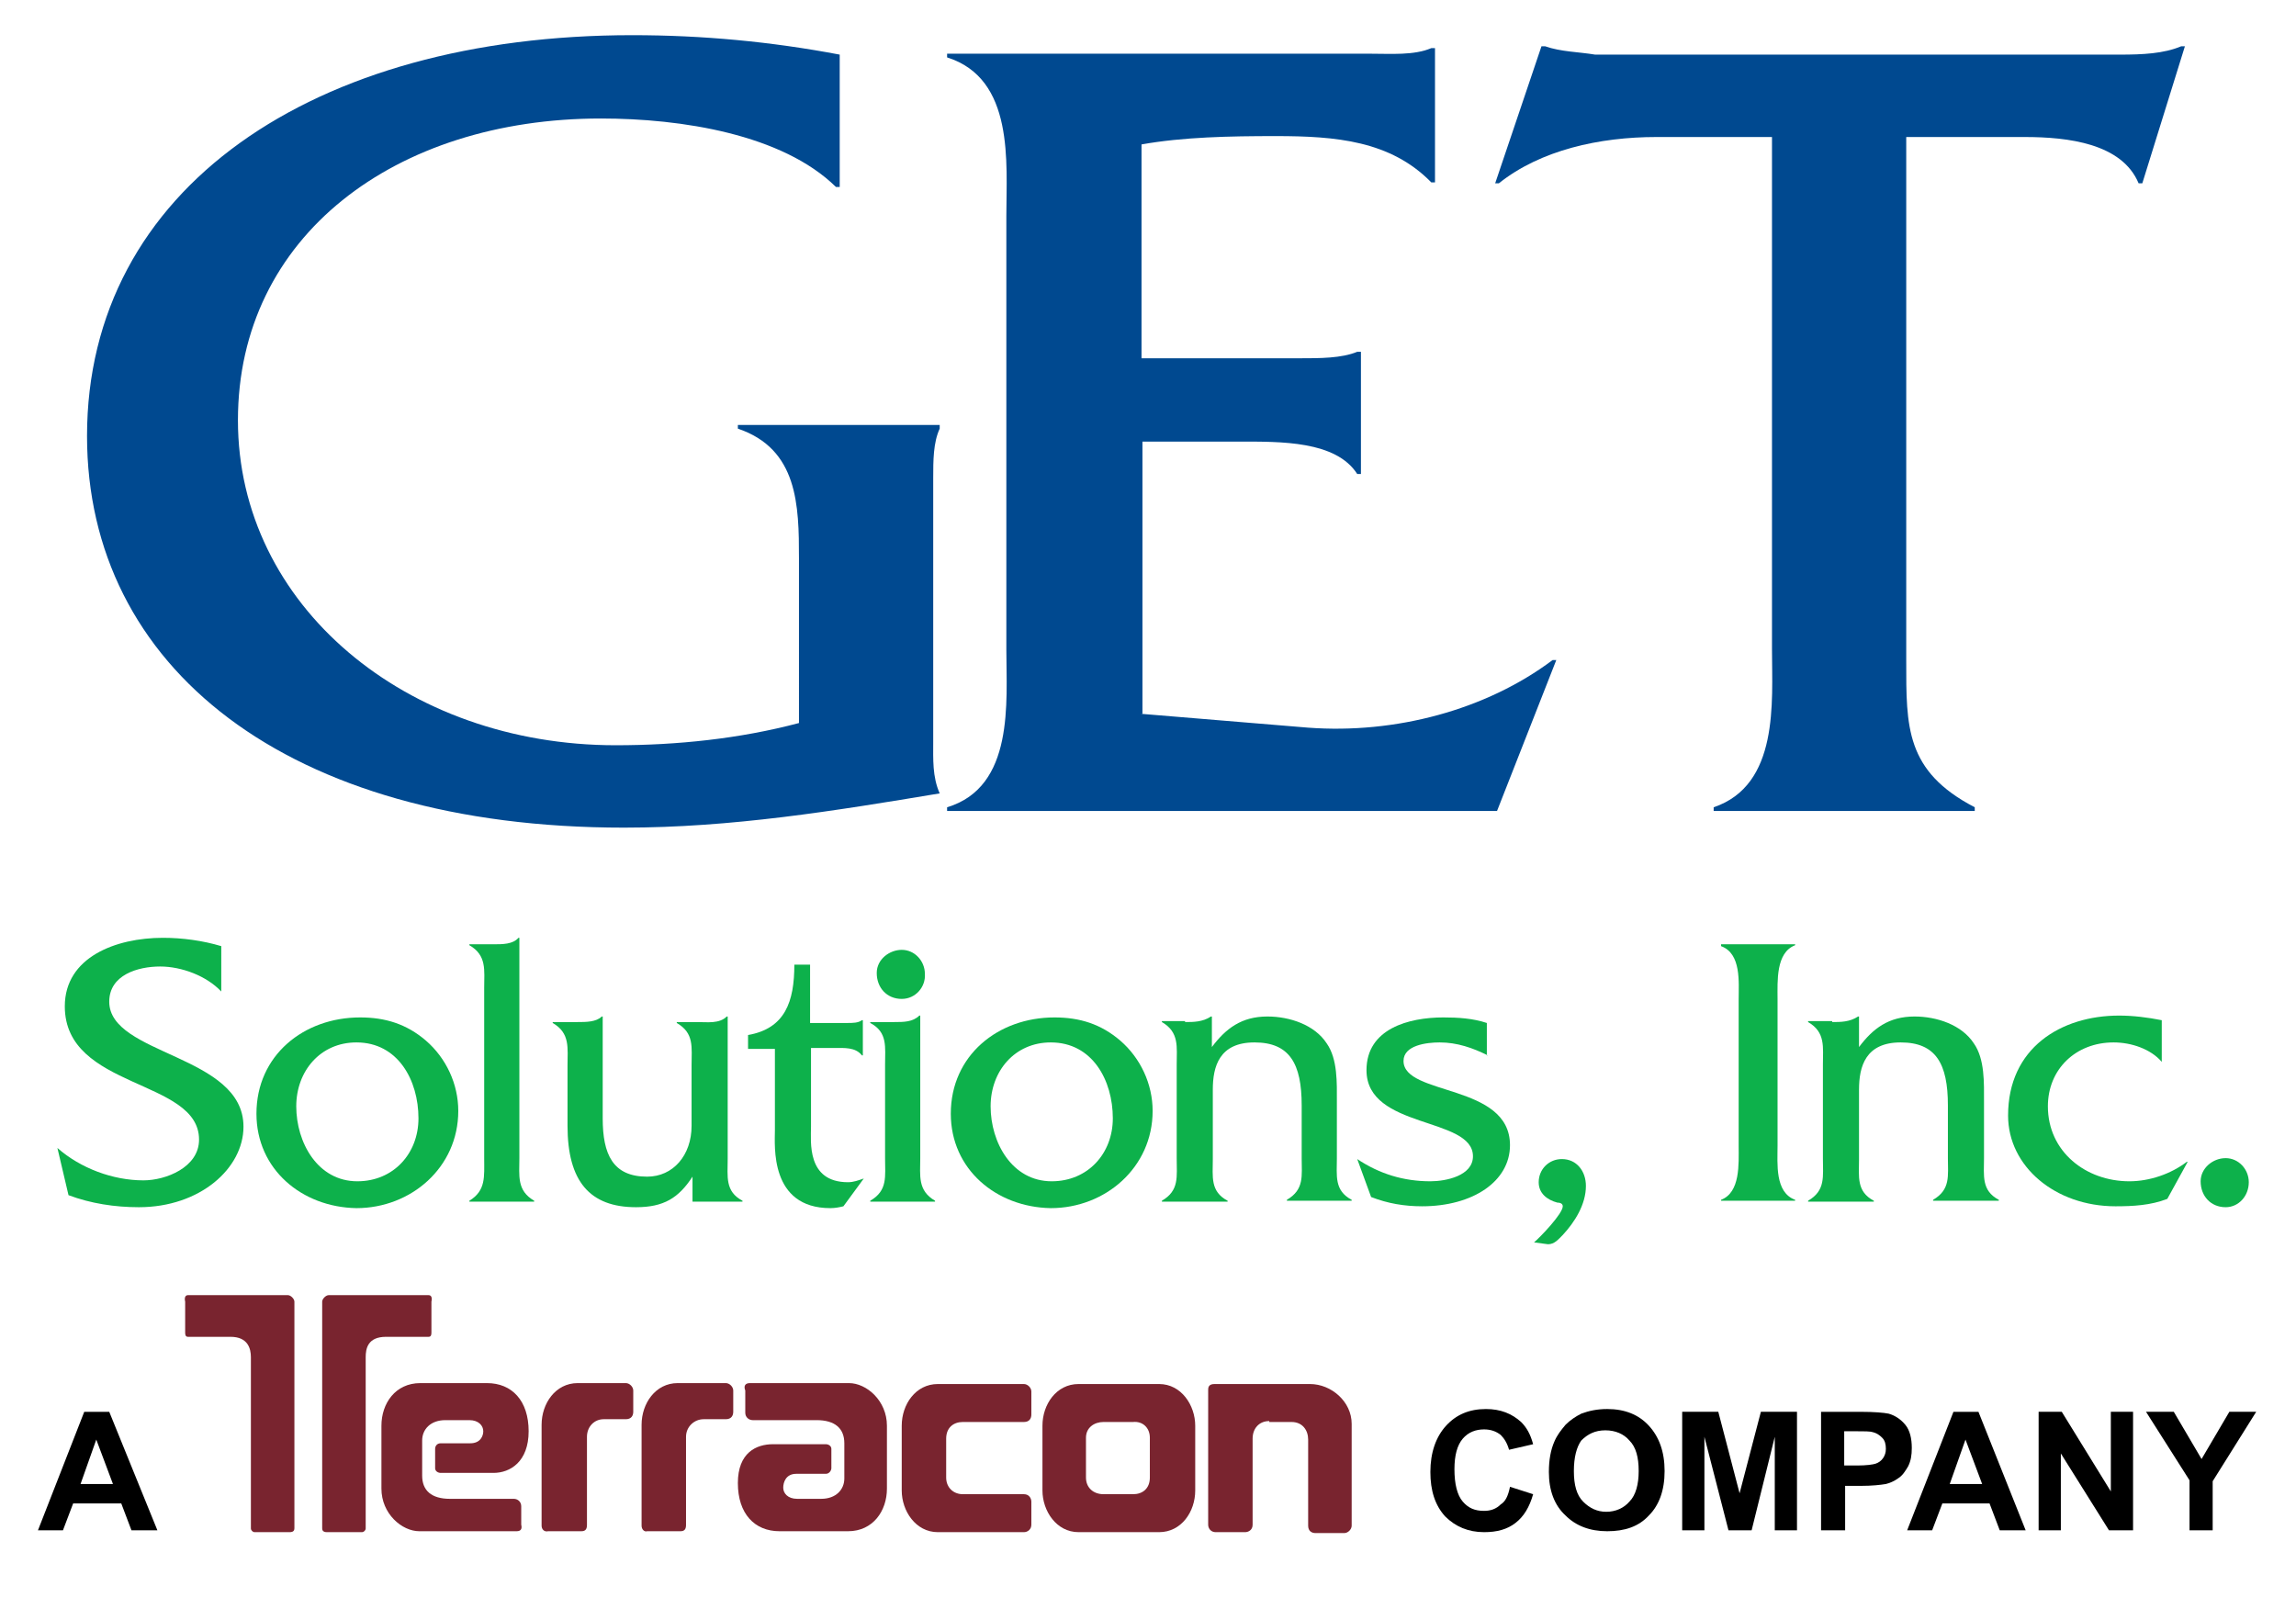
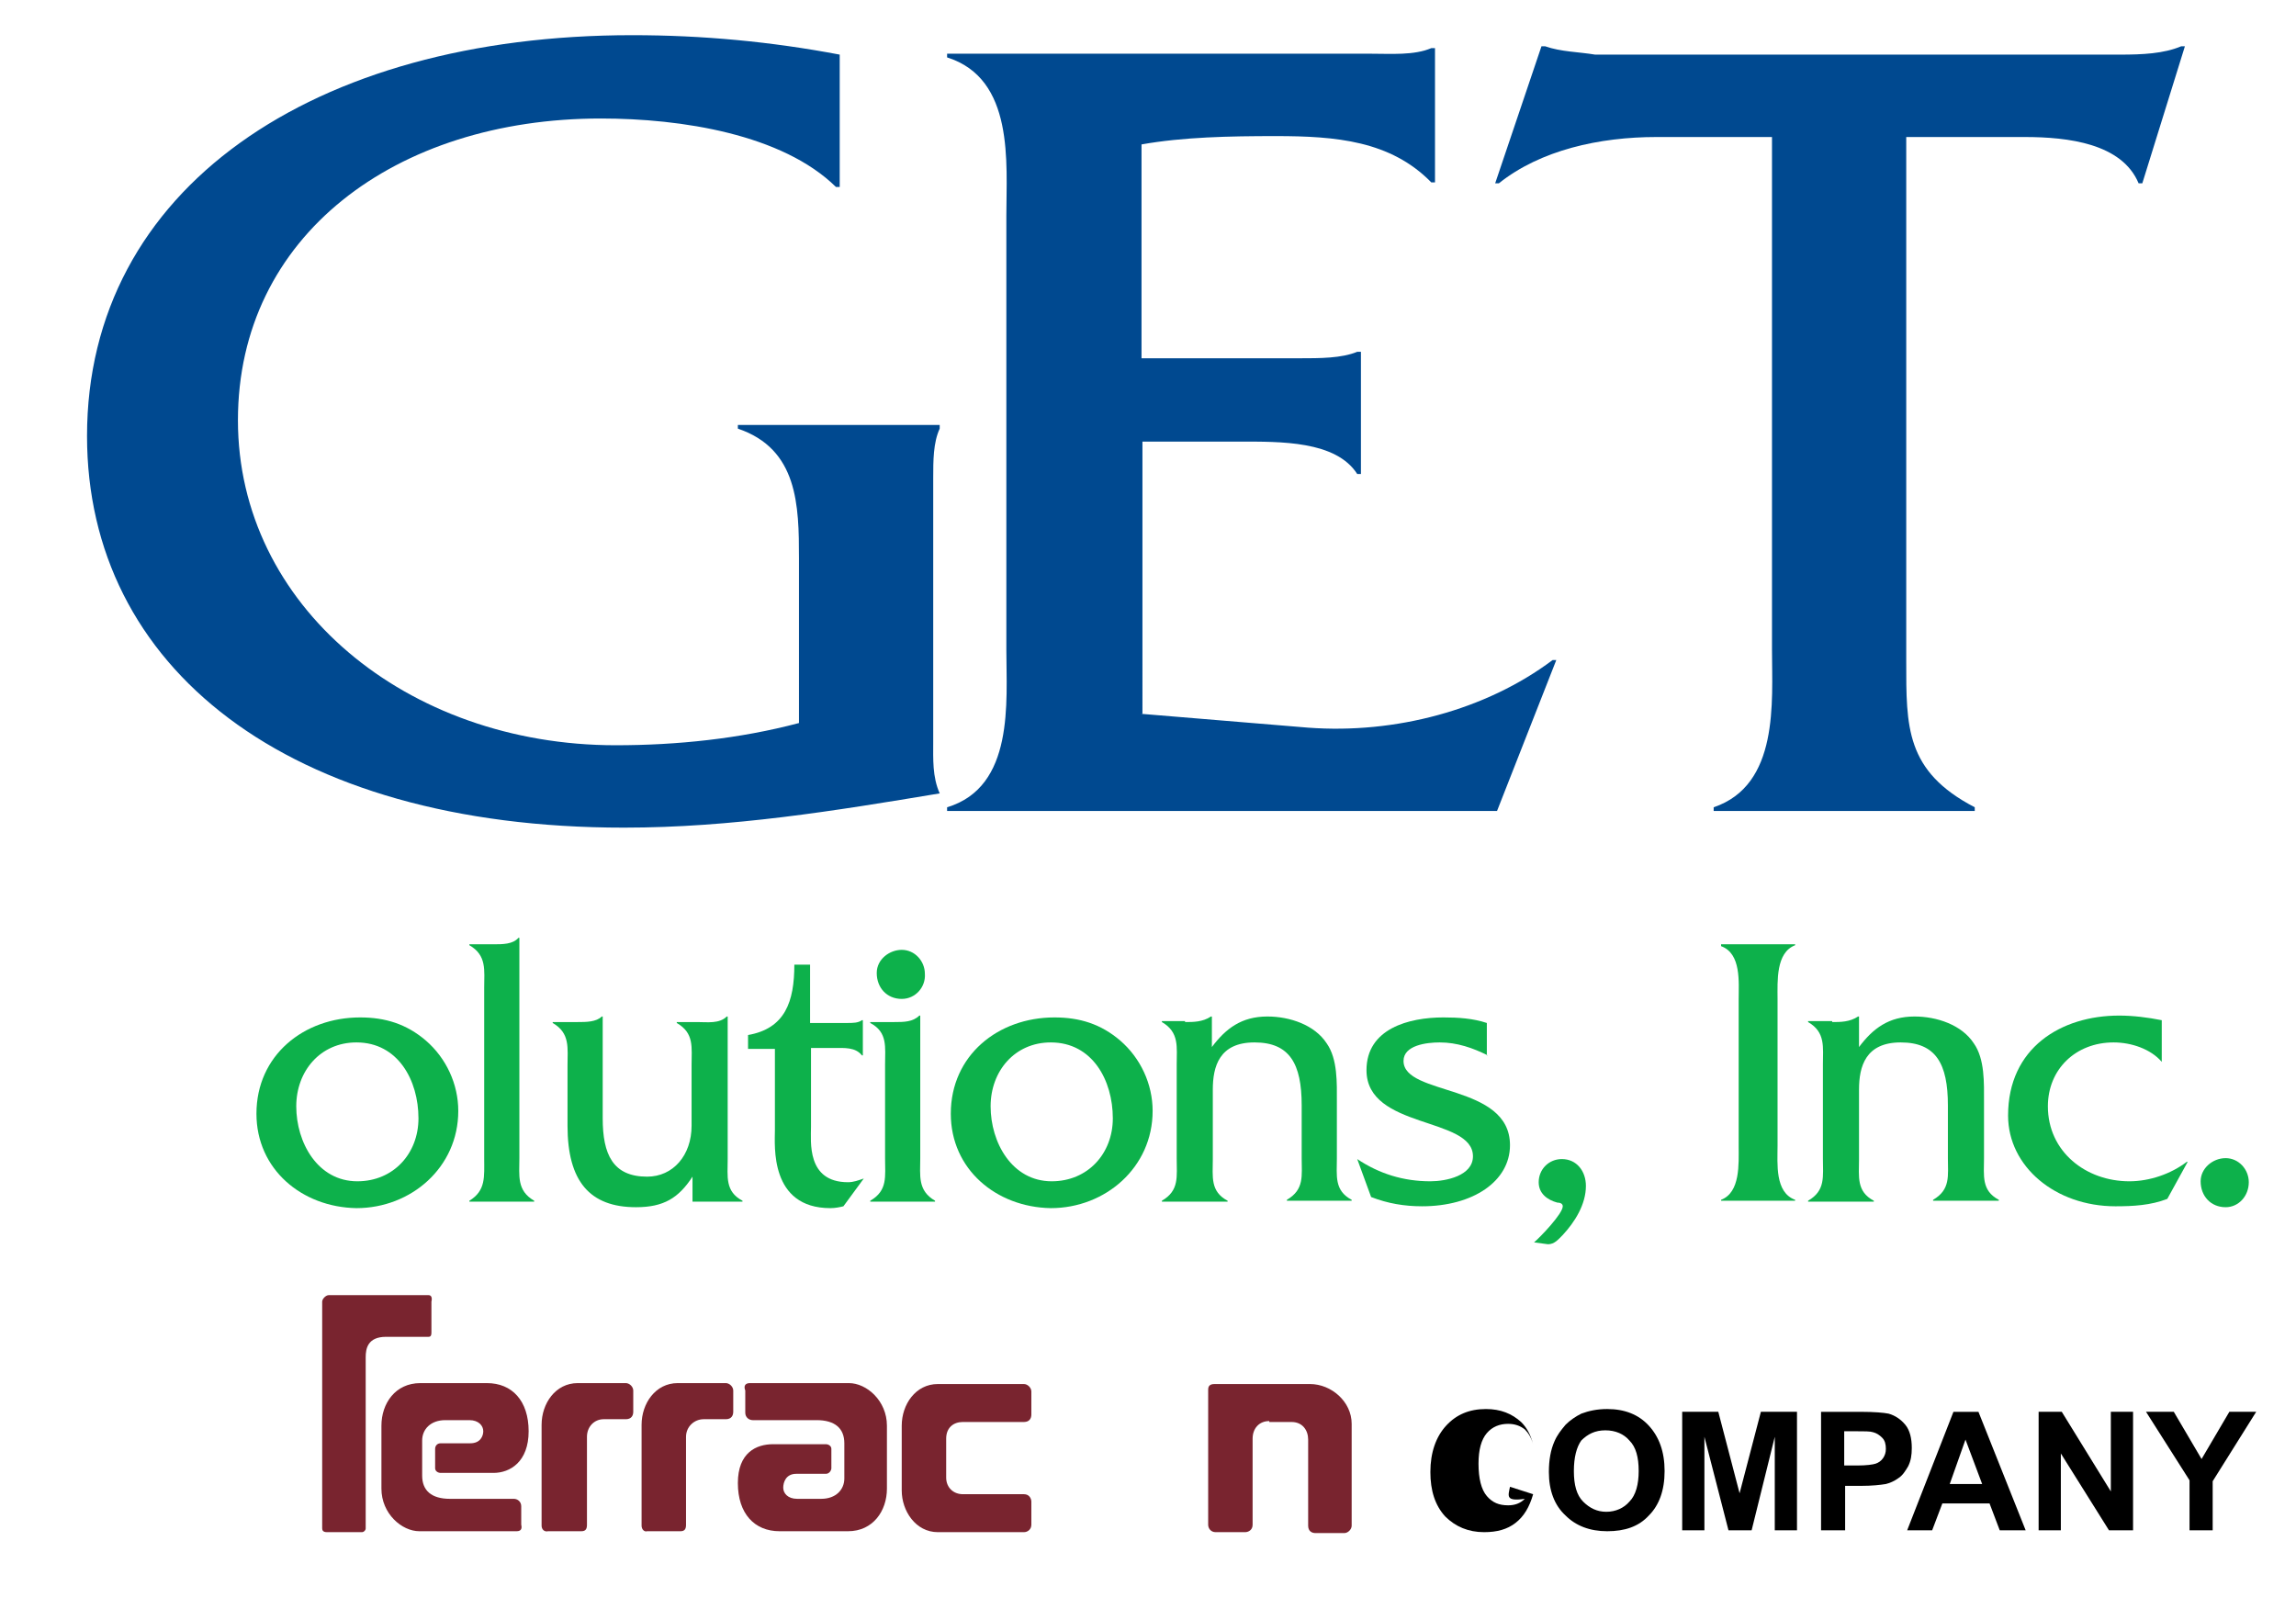
<svg xmlns="http://www.w3.org/2000/svg" version="1.1" id="Layer_1" x="0px" y="0px" width="248px" height="175px" viewBox="0 0 248 175" style="enable-background:new 0 0 248 175;" xml:space="preserve">
  <style type="text/css">
	.st0{fill:#004990;}
	.st1{fill:#0DB14B;}
	.st2{fill:#79242F;}
</style>
  <g>
    <path class="st0" d="M90.7,20.2h-0.4c-5.8-5.7-16.7-7.4-25.4-7.4c-22.2,0-39.2,12.7-39.2,32.6c0,20,18.2,35.1,40.8,35.1   c6.6,0,13.4-0.7,19.8-2.4V60.3c0-5.7-0.1-11.8-6.6-14v-0.4h21.8v0.4c-0.7,1.5-0.7,3.5-0.7,5.3v28.5c0,1.9-0.1,3.8,0.7,5.6   c-11.4,1.9-22.5,3.7-34.1,3.7c-36.5,0-58-17.4-58-42.3c0-26.7,24.4-43.3,58.9-43.3c7.6,0,15,0.7,22.4,2.1V20.2z" />
    <path class="st0" d="M123.2,77.1l18.1,1.5c9.4,0.7,19.2-1.9,26.4-7.3h0.4l-6.4,16.3h-59.4v-0.4c7.3-2.2,6.4-11.4,6.4-17V23.3   c0-5.7,0.9-14.8-6.4-17.1V5.8h45.6c2.4,0,4.8,0.2,6.7-0.6h0.4v14.5h-0.4c-4.4-4.5-10.3-5-16.8-5c-5,0-10,0.1-14.5,0.9v23.1h17   c2.3,0,4.6,0,6.3-0.7h0.4v13.2h-0.4c-2.3-3.6-8.3-3.5-12.7-3.5h-10.5V77.1z" />
    <path class="st0" d="M205.9,71.4c0,7.1-0.1,11.9,7.4,15.8v0.4h-28.2v-0.4c7.1-2.4,6.3-11.4,6.3-17V14.8h-12.5c-6.1,0-12.5,1.4-17,5   h-0.4l5-14.8h0.4c1.7,0.6,3.6,0.6,5.4,0.9H229c2.4,0,4.7-0.1,6.6-0.9h0.4l-4.6,14.8H231c-1.8-4.3-7.6-5-12.3-5h-12.8V71.4z" />
  </g>
  <g>
-     <path class="st1" d="M23.9,107.1c-1.6-1.7-4.3-2.7-6.6-2.7c-2.4,0-5.5,0.9-5.5,3.8c0,5.8,14.5,5.7,14.5,13.5   c0,4.5-4.7,8.7-11.3,8.7c-2.6,0-5.2-0.4-7.6-1.3L6.2,124c2.5,2.2,6,3.5,9.3,3.5c2.4,0,6-1.4,6-4.4c0-6.6-14.5-5.4-14.5-14.4   c0-5.3,5.5-7.4,10.6-7.4c2.1,0,4.3,0.3,6.3,0.9V107.1z" />
    <path class="st1" d="M27.7,120.3c0-6.3,5.1-10.4,11.2-10.4c2.7,0,5,0.7,7.1,2.5c2.2,1.9,3.5,4.7,3.5,7.6c0,6.1-5.1,10.5-11,10.5   C32.6,130.4,27.7,126.3,27.7,120.3z M45.2,120.8c0-4.1-2.2-8.2-6.7-8.2c-3.9,0-6.5,3.1-6.5,6.9c0,3.9,2.3,8.1,6.6,8.1   C42.5,127.6,45.2,124.6,45.2,120.8z" />
    <path class="st1" d="M53.3,102c1,0,2.1,0,2.7-0.7h0.1v23.8c0,1.9-0.3,3.5,1.6,4.6v0.1h-7v-0.1c1.8-1.1,1.6-2.6,1.6-4.6v-18.4   c0-1.9,0.3-3.5-1.6-4.6V102H53.3z" />
    <path class="st1" d="M75.3,110.4c1.1,0,2.4,0.2,3.2-0.6h0.1v15.4c0,1.9-0.3,3.5,1.6,4.5v0.1h-5.4v-2.7c-1.5,2.3-3.1,3.3-6.1,3.3   c-5,0-7.4-2.8-7.4-8.8v-6.5c0-1.9,0.3-3.5-1.6-4.6v-0.1h2.7c0.9,0,2,0,2.6-0.6h0.1v11c0,3.9,1.1,6.3,4.8,6.3c2.8,0,4.8-2.3,4.8-5.5   v-6.5c0-2,0.3-3.5-1.6-4.6v-0.1H75.3z" />
    <path class="st1" d="M87.6,121.7c0,1.6-0.5,6,4,6c0.6,0,1.1-0.2,1.7-0.4l-2.2,3c-0.4,0.1-0.9,0.2-1.4,0.2c-6.6,0-6-6.8-6-8.4v-8.8   h-2.9v-1.5c4-0.7,5-3.6,5-7.6h1.7v6.3h4c0.6,0,1.2,0,1.6-0.3h0.1v3.8h-0.1c-0.7-0.9-1.9-0.8-3-0.8h-2.5V121.7z" />
    <path class="st1" d="M96.6,110.4c1,0,2,0,2.7-0.7h0.1v15.4c0,1.9-0.3,3.5,1.6,4.6v0.1H94v-0.1c1.9-1.1,1.6-2.6,1.6-4.6v-10.1   c0-1.9,0.3-3.5-1.6-4.5v-0.1H96.6z M97.4,107.9c-1.6,0-2.7-1.2-2.7-2.8c0-1.5,1.4-2.5,2.7-2.5c1.4,0,2.5,1.2,2.5,2.6   C100,106.6,98.9,107.9,97.4,107.9z" />
    <path class="st1" d="M102.7,120.3c0-6.3,5.1-10.4,11.2-10.4c2.7,0,5,0.7,7.1,2.5c2.2,1.9,3.5,4.7,3.5,7.6c0,6.1-5.1,10.5-11,10.5   C107.6,130.4,102.7,126.3,102.7,120.3z M120.2,120.8c0-4.1-2.2-8.2-6.7-8.2c-3.9,0-6.5,3.1-6.5,6.9c0,3.9,2.3,8.1,6.6,8.1   C117.5,127.6,120.2,124.6,120.2,120.8z" />
    <path class="st1" d="M128,110.4c0.9,0,1.9,0,2.8-0.6h0.1v3.3c1.5-2,3.2-3.3,6-3.3c2.4,0,5.1,0.9,6.4,2.9c1.2,1.7,1.1,4.3,1.1,6.3   v6.1c0,1.9-0.3,3.5,1.6,4.5v0.1H139v-0.1c1.9-1.1,1.6-2.6,1.6-4.5v-5.7c0-4.5-1.3-6.8-5.1-6.8c-3.8,0-4.5,2.6-4.5,5.1v7.5   c0,1.9-0.3,3.5,1.6,4.5v0.1h-7.1v-0.1c1.9-1.1,1.6-2.6,1.6-4.6v-10.1c0-1.9,0.3-3.5-1.6-4.6v-0.1H128z" />
    <path class="st1" d="M160.7,114c-1.6-0.8-3.3-1.4-5.2-1.4c-1.4,0-3.9,0.3-3.9,2c0,3.8,11.5,2.4,11.5,9.1c0,3.9-4,6.6-9.5,6.6   c-1.9,0-3.7-0.3-5.5-1l-1.5-4.1c2.4,1.6,5,2.4,7.9,2.4c1.7,0,4.6-0.6,4.6-2.7c0-4.3-11.5-2.9-11.5-9.3c0-4.5,4.6-5.7,8.3-5.7   c1.6,0,3.2,0.1,4.7,0.6V114z" />
    <path class="st1" d="M165.7,134.2c0.7-0.6,3.1-3.1,3.1-3.9c0-0.3-0.3-0.4-0.6-0.4c-1.1-0.3-2-1-2-2.2c0-1.4,1.1-2.5,2.5-2.5   c1.6,0,2.6,1.3,2.6,2.9c0,2-1.2,3.9-2.5,5.3c-0.5,0.5-0.9,1-1.6,1L165.7,134.2z" />
    <path class="st1" d="M187.8,108c0-1.9,0.3-5-1.9-5.8V102h8v0.1c-2.1,0.8-1.9,3.9-1.9,5.8v15.9c0,1.9-0.3,5,1.9,5.8v0.1h-8v-0.1   c2.1-0.8,1.9-3.9,1.9-5.8V108z" />
    <path class="st1" d="M197.9,110.4c0.9,0,1.9,0,2.8-0.6h0.1v3.3c1.5-2,3.2-3.3,6-3.3c2.4,0,5.1,0.9,6.4,2.9c1.2,1.7,1.1,4.3,1.1,6.3   v6.1c0,1.9-0.3,3.5,1.6,4.5v0.1h-7.1v-0.1c1.9-1.1,1.6-2.6,1.6-4.5v-5.7c0-4.5-1.3-6.8-5.1-6.8c-3.8,0-4.5,2.6-4.5,5.1v7.5   c0,1.9-0.3,3.5,1.6,4.5v0.1h-7.1v-0.1c1.9-1.1,1.6-2.6,1.6-4.6v-10.1c0-1.9,0.3-3.5-1.6-4.6v-0.1H197.9z" />
    <path class="st1" d="M233.6,114.7h-0.1c-1.2-1.4-3.3-2.1-5.2-2.1c-4.1,0-7.1,2.9-7.1,6.9c0,4.9,4.1,8.1,8.8,8.1   c2.2,0,4.5-0.8,6.2-2.1h0.1l-2.2,4c-1.8,0.7-3.7,0.8-5.6,0.8c-6.5,0-11.6-4.3-11.6-9.8c0-7.3,5.7-10.8,12-10.8   c1.5,0,3.1,0.2,4.6,0.5V114.7z" />
    <path class="st1" d="M240.4,130.4c-1.6,0-2.7-1.2-2.7-2.8c0-1.4,1.3-2.5,2.7-2.5c1.4,0,2.5,1.2,2.5,2.6   C242.9,129.2,241.8,130.4,240.4,130.4z" />
  </g>
-   <path d="M17,165.3l-2.8,0l-1.1-2.9H7.9l-1.1,2.9H4.1l5-12.8h2.7L17,165.3z M12.2,160.3l-1.8-4.8l-1.7,4.8H12.2z" />
-   <path d="M163.1,160.6l2.5,0.8c-0.4,1.4-1,2.4-1.9,3.1c-0.9,0.7-2,1-3.4,1c-1.7,0-3.1-0.6-4.2-1.7c-1.1-1.2-1.6-2.8-1.6-4.8  c0-2.1,0.6-3.8,1.7-5c1.1-1.2,2.5-1.8,4.3-1.8c1.6,0,2.8,0.5,3.8,1.4c0.6,0.6,1,1.3,1.3,2.4l-2.6,0.6c-0.2-0.7-0.5-1.2-0.9-1.6  c-0.5-0.4-1.1-0.6-1.8-0.6c-0.9,0-1.7,0.3-2.3,1s-0.9,1.8-0.9,3.3c0,1.6,0.3,2.8,0.9,3.5c0.6,0.7,1.3,1,2.3,1c0.7,0,1.3-0.2,1.8-0.7  C162.6,162.2,162.9,161.6,163.1,160.6" />
+   <path d="M163.1,160.6l2.5,0.8c-0.4,1.4-1,2.4-1.9,3.1c-0.9,0.7-2,1-3.4,1c-1.7,0-3.1-0.6-4.2-1.7c-1.1-1.2-1.6-2.8-1.6-4.8  c0-2.1,0.6-3.8,1.7-5c1.1-1.2,2.5-1.8,4.3-1.8c1.6,0,2.8,0.5,3.8,1.4c0.6,0.6,1,1.3,1.3,2.4c-0.2-0.7-0.5-1.2-0.9-1.6  c-0.5-0.4-1.1-0.6-1.8-0.6c-0.9,0-1.7,0.3-2.3,1s-0.9,1.8-0.9,3.3c0,1.6,0.3,2.8,0.9,3.5c0.6,0.7,1.3,1,2.3,1c0.7,0,1.3-0.2,1.8-0.7  C162.6,162.2,162.9,161.6,163.1,160.6" />
  <path d="M167.3,159c0-1.3,0.2-2.4,0.6-3.3c0.3-0.7,0.7-1.2,1.2-1.8c0.5-0.5,1.1-0.9,1.7-1.2c0.8-0.3,1.7-0.5,2.8-0.5  c1.9,0,3.4,0.6,4.5,1.8c1.1,1.2,1.7,2.8,1.7,4.9c0,2.1-0.6,3.7-1.7,4.8c-1.1,1.2-2.6,1.7-4.5,1.7c-1.9,0-3.4-0.6-4.5-1.7  C167.9,162.6,167.3,161,167.3,159 M170,158.9c0,1.5,0.3,2.6,1,3.3c0.7,0.7,1.5,1.1,2.5,1.1c1,0,1.9-0.4,2.5-1.1c0.7-0.7,1-1.9,1-3.3  c0-1.5-0.3-2.6-1-3.3c-0.6-0.7-1.5-1.1-2.6-1.1c-1.1,0-1.9,0.4-2.6,1.1C170.3,156.3,170,157.4,170,158.9" />
  <polygon points="181.7,165.3 181.7,152.5 185.6,152.5 187.9,161.3 190.2,152.5 194.1,152.5 194.1,165.3 191.7,165.3 191.7,155.2   189.2,165.3 186.7,165.3 184.1,155.2 184.1,165.3 " />
  <path d="M196.7,165.3v-12.8h4.2c1.6,0,2.6,0.1,3.1,0.2c0.7,0.2,1.3,0.6,1.8,1.2c0.5,0.6,0.7,1.5,0.7,2.5c0,0.8-0.1,1.4-0.4,2  c-0.3,0.5-0.6,1-1.1,1.3c-0.4,0.3-0.9,0.5-1.3,0.6c-0.6,0.1-1.5,0.2-2.7,0.2h-1.7v4.8L196.7,165.3z M199.2,154.7v3.6h1.4  c1,0,1.7-0.1,2-0.2c0.3-0.1,0.6-0.3,0.8-0.6c0.2-0.3,0.3-0.6,0.3-1c0-0.5-0.1-0.9-0.4-1.2c-0.3-0.3-0.6-0.5-1-0.6  c-0.3-0.1-0.9-0.1-1.9-0.1H199.2z" />
  <path d="M218.8,165.3l-2.8,0l-1.1-2.9l-5.1,0l-1.1,2.9H206l5-12.8h2.7L218.8,165.3z M214.1,160.3l-1.8-4.8l-1.7,4.8H214.1z" />
  <polygon points="220.2,165.3 220.2,152.5 222.7,152.5 228,161.1 228,152.5 230.4,152.5 230.4,165.3 227.8,165.3 222.6,157   222.6,165.3 " />
  <polygon points="236.5,165.3 236.5,159.9 231.8,152.5 234.8,152.5 237.8,157.6 240.8,152.5 243.7,152.5 239,160 239,165.3 " />
-   <path class="st2" d="M20.3,139.9c0,0,10.5,0,10.8,0c0.3,0,0.7,0.4,0.7,0.7c0,0.3,0,24.4,0,24.5c0,0.2-0.1,0.4-0.5,0.4h-3.8  c-0.2,0-0.4-0.2-0.4-0.4c0-0.3,0-17.6,0-18.5c0-0.9-0.3-2.2-2.2-2.2h-4.6c-0.3,0-0.3-0.3-0.3-0.5v-3.3  C19.9,140.2,20,139.9,20.3,139.9" />
  <path class="st2" d="M46.3,139.9c0,0-10.5,0-10.8,0c-0.3,0-0.7,0.4-0.7,0.7c0,0.3,0,24.4,0,24.5c0,0.2,0.1,0.4,0.5,0.4  c0,0,3.6,0,3.8,0c0.2,0,0.4-0.2,0.4-0.4c0-0.3,0-17.6,0-18.5c0-0.9,0.2-2.2,2.2-2.2h4.6c0.3,0,0.3-0.3,0.3-0.5v-3.3  C46.7,140.2,46.6,139.9,46.3,139.9" />
  <path class="st2" d="M55.8,165.4c-0.3,0-10,0-10.5,0c-1.9,0-4.1-1.9-4.1-4.6c0-1.7,0-4.5,0-6.8c0-2.4,1.5-4.6,4.2-4.6  c2.4,0,5.3,0,7.2,0c2.7,0,4.5,1.9,4.5,5.2c0,3.3-2,4.5-3.8,4.5h-5.7c-0.3,0-0.6-0.2-0.6-0.5v-2.1c0-0.3,0.2-0.6,0.6-0.6  c0.4,0,2.6,0,3.2,0c1.1,0,1.4-0.8,1.4-1.3c0-0.6-0.5-1.2-1.5-1.2c-1,0-2.2,0-2.6,0c-1.6,0-2.5,1-2.5,2.2v3.8c0,1.6,1,2.5,3,2.5h6.9  c0.4,0,0.8,0.3,0.8,0.8v2C56.4,165.1,56.3,165.4,55.8,165.4" />
  <path class="st2" d="M58.5,164.8v-10.9c0-2.3,1.5-4.5,3.9-4.5h5.2c0.4,0,0.8,0.4,0.8,0.8c0,0.5,0,1.9,0,2.3c0,0.4-0.2,0.8-0.8,0.8  h-2.4c-1,0-1.8,0.8-1.8,1.9c0,1.1,0,9.2,0,9.5c0,0.4-0.1,0.7-0.6,0.7h-3.6C58.8,165.5,58.5,165.2,58.5,164.8" />
  <path class="st2" d="M69.3,164.8c0-0.5,0-10.1,0-10.9c0-2.3,1.5-4.5,3.9-4.5c1.8,0,4.8,0,5.2,0c0.4,0,0.8,0.4,0.8,0.8  c0,0.5,0,1.9,0,2.3c0,0.4-0.2,0.8-0.8,0.8c-0.8,0-1.7,0-2.4,0c-1,0-1.9,0.8-1.9,1.9v9.5c0,0.4-0.1,0.7-0.6,0.7h-3.6  C69.6,165.5,69.3,165.2,69.3,164.8" />
  <path class="st2" d="M81,149.4h10.7c1.9,0,4.1,1.9,4.1,4.6v6.8c0,2.4-1.5,4.6-4.2,4.6c-2.4,0-5.5,0-7.4,0c-2.7,0-4.5-1.9-4.5-5.2  c0-3.3,2-4.2,3.8-4.2h5.7c0.3,0,0.6,0.2,0.6,0.5v2.1c0,0.2-0.2,0.6-0.6,0.6c-0.4,0-2.6,0-3.2,0c-1.1,0-1.4,0.9-1.4,1.5  c0,0.6,0.5,1.2,1.5,1.2c1,0,2.2,0,2.6,0c1.6,0,2.5-1,2.5-2.2v-3.8c0-1.6-1-2.5-3-2.5c-1,0-6.5,0-6.9,0c-0.4,0-0.8-0.3-0.8-0.8v-2.4  C80.3,149.7,80.5,149.4,81,149.4" />
  <path class="st2" d="M102.2,159.6c0,1.1,0.8,1.8,1.8,1.8h6.6c0.6,0,0.8,0.5,0.8,0.8c0,0.3,0,2,0,2.5c0,0.5-0.4,0.8-0.8,0.8  c-0.4,0-7.5,0-9.3,0c-2.4,0-3.9-2.3-3.9-4.5l0-7c0-2.3,1.5-4.5,3.9-4.5h9.3c0.4,0,0.8,0.4,0.8,0.8c0,0.5,0,2.1,0,2.5  c0,0.4-0.2,0.8-0.8,0.8H104c-1,0-1.8,0.6-1.8,1.8V159.6z" />
-   <path class="st2" d="M116.5,165.5c-2.4,0-3.9-2.3-3.9-4.5v-7c0-2.3,1.5-4.5,3.9-4.5h8.7c2.4,0,3.9,2.3,3.9,4.5v7  c0,2.3-1.5,4.5-3.9,4.5H116.5z M122.4,161.4c1,0,1.8-0.6,1.8-1.8l0-4.3c0-1.1-0.8-1.8-1.8-1.7h-3.2c-1,0-1.9,0.6-1.9,1.7v4.3  c0,1.1,0.8,1.8,1.9,1.8H122.4z" />
  <path class="st2" d="M137.1,153.5c-1.1,0-1.8,0.8-1.8,1.9v9.3c0,0.6-0.5,0.8-0.8,0.8c-0.3,0-2.7,0-3.2,0c-0.5,0-0.8-0.4-0.8-0.8  c0-0.4,0-12.8,0-14.6c0-0.4,0.2-0.6,0.7-0.6l10.3,0c2.3,0,4.5,1.9,4.5,4.3c0,1.8,0,10.6,0,11c0,0.4-0.4,0.8-0.8,0.8  c-0.5,0-2.8,0-3.1,0c-0.4,0-0.8-0.2-0.8-0.8c0-0.8,0-8.5,0-9.3c0-1-0.6-1.9-1.8-1.9H137.1z" />
</svg>